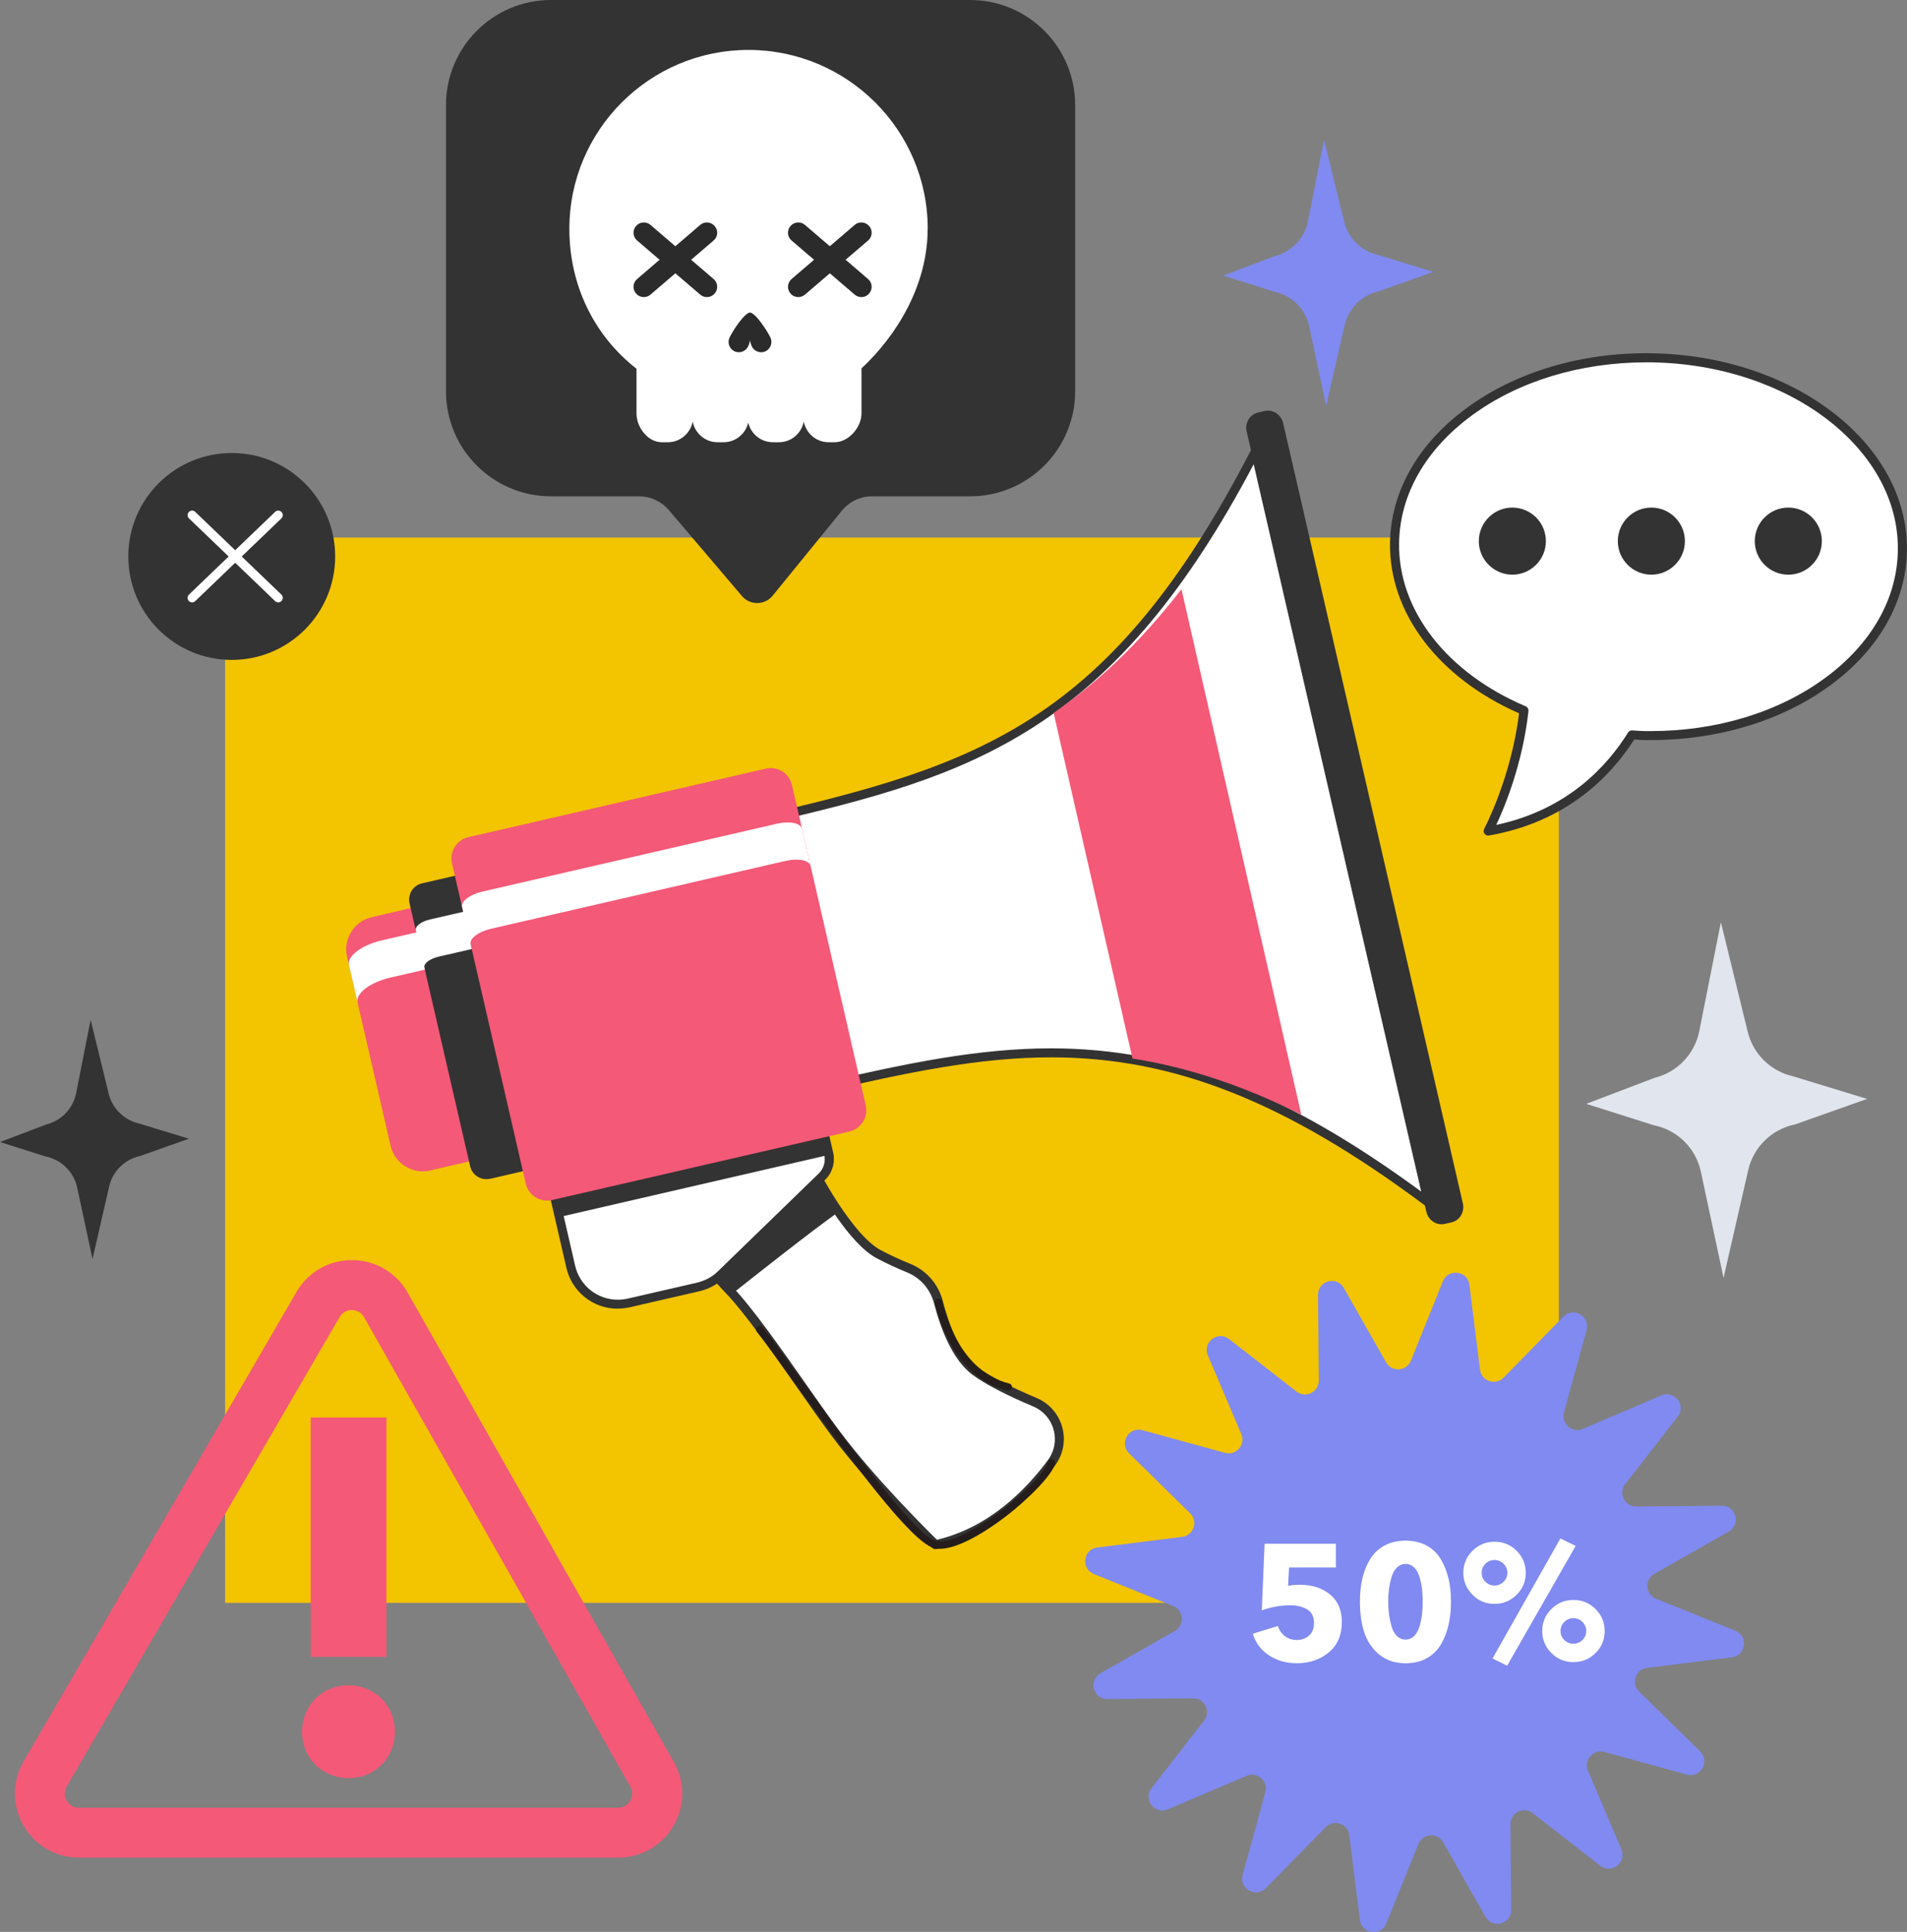
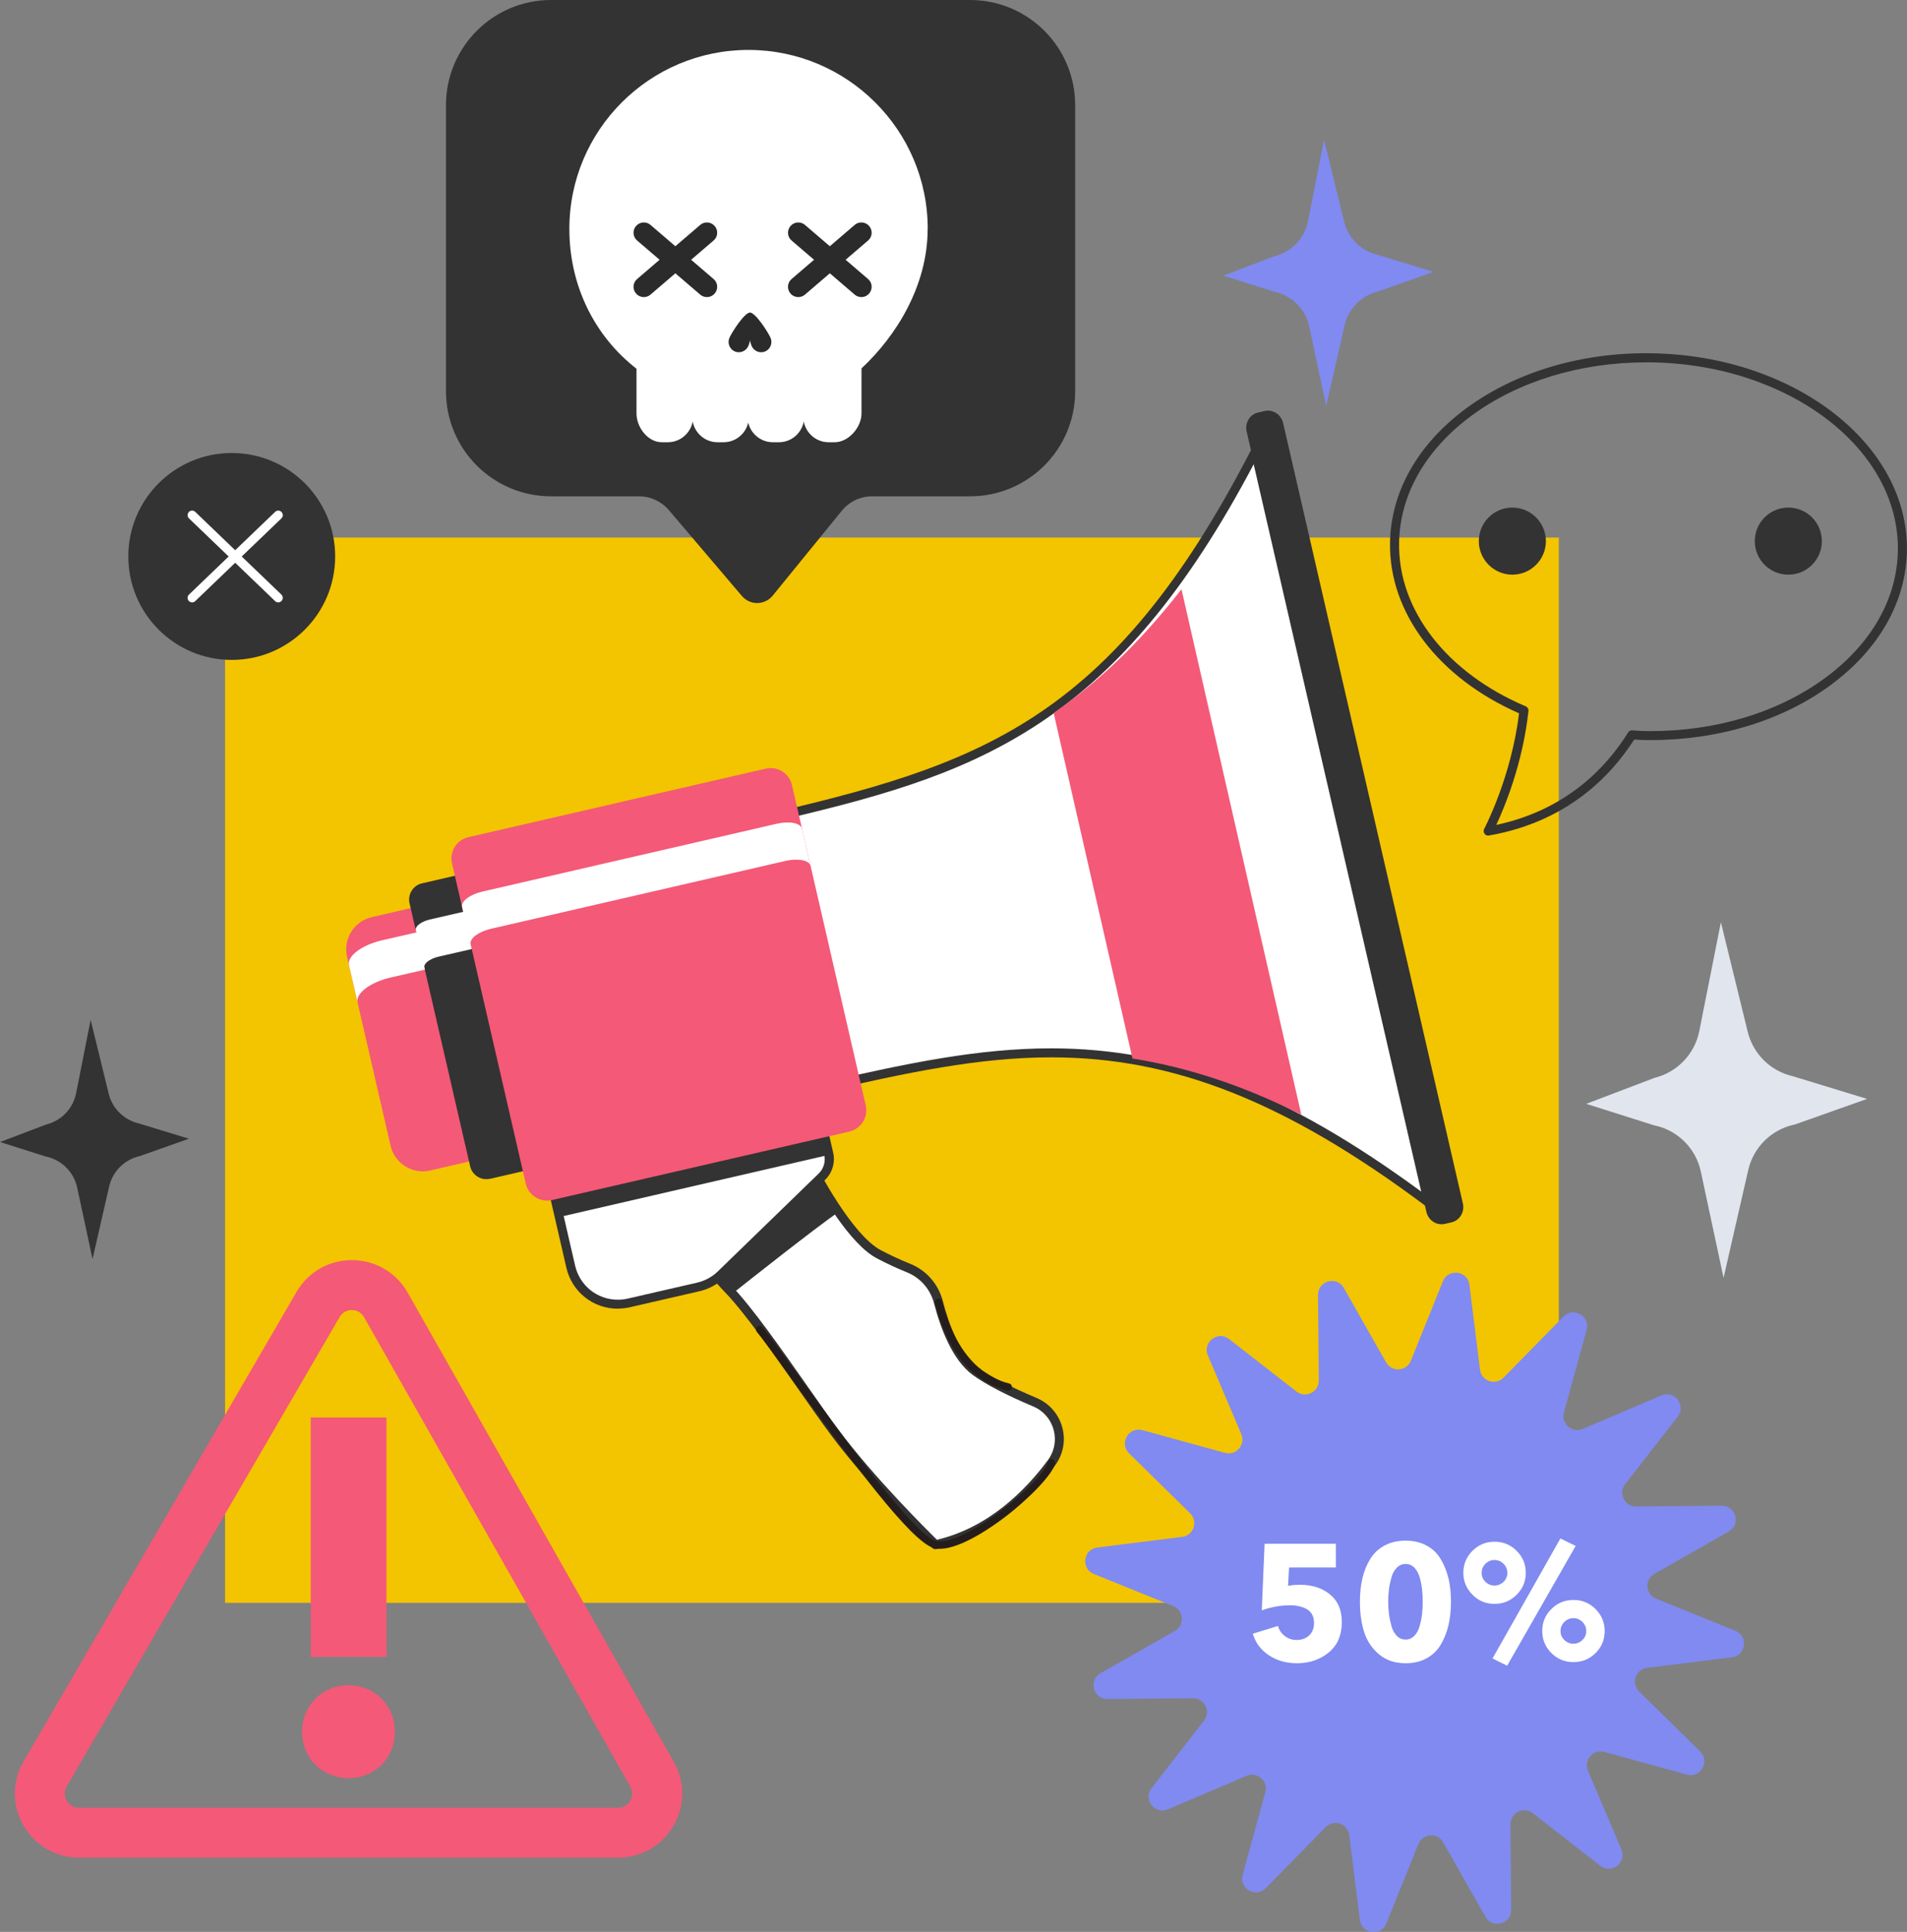
<svg xmlns="http://www.w3.org/2000/svg" id="Layer_2" data-name="Layer 2" viewBox="0 0 271.23 274.69">
  <rect x="0" y="0" width="271.23" height="274.69" fill="#808080" stroke="none" />
  <defs>
    <style>
      .cls-1 {
        fill: #f3c400;
      }

      .cls-1, .cls-2, .cls-3, .cls-4, .cls-5, .cls-6, .cls-7, .cls-8 {
        stroke-width: 0px;
      }

      .cls-2 {
        fill: #808af0;
      }

      .cls-3 {
        fill: #2b2b2b;
      }

      .cls-4 {
        fill: #333;
      }

      .cls-5 {
        fill: #fff;
      }

      .cls-6 {
        fill: #251d1b;
      }

      .cls-7 {
        fill: #f45977;
      }

      .cls-8 {
        fill: #e1e6ee;
      }
    </style>
  </defs>
  <g id="_Ñëîé_1" data-name="Ñëîé 1">
    <g>
      <path class="cls-4" d="M19.91,164.37l6.96-2.46-7.11-2.17c-2.12-.49-3.79-2.13-4.3-4.24l-2.57-10.49-2.06,10.41c-.43,2.19-2.1,3.94-4.27,4.47l-6.55,2.49,6.46,2.05c2.25.45,4.03,2.19,4.51,4.44l2.18,10.15,2.36-10.31c.5-2.18,2.22-3.87,4.4-4.34Z" />
      <path class="cls-8" d="M255.21,159.91l10.34-3.66-10.57-3.23c-3.15-.72-5.63-3.16-6.4-6.3l-3.82-15.59-3.07,15.47c-.65,3.26-3.12,5.85-6.35,6.65l-9.73,3.7,9.6,3.04c3.35.66,5.99,3.26,6.7,6.6l3.23,15.1,3.51-15.33c.74-3.24,3.3-5.76,6.55-6.46Z" />
      <path class="cls-2" d="M196.14,41.4l7.74-2.74-7.91-2.42c-2.36-.54-4.21-2.36-4.79-4.71l-2.86-11.66-2.29,11.58c-.48,2.44-2.34,4.38-4.75,4.97l-7.28,2.77,7.19,2.28c2.51.5,4.48,2.44,5.01,4.94l2.42,11.3,2.63-11.47c.56-2.43,2.47-4.31,4.9-4.83Z" />
      <g>
        <rect class="cls-1" x="32.01" y="76.43" width="189.7" height="151.47" />
        <circle class="cls-4" cx="32.96" cy="79.12" r="14.71" />
        <g>
          <path class="cls-5" d="M27.32,85.65c-.17,0-.34-.07-.46-.2-.25-.26-.24-.66.02-.91l12.25-11.76c.26-.25.66-.24.91.02.25.26.24.66-.02.91l-12.25,11.76c-.12.12-.28.18-.44.18Z" />
          <path class="cls-5" d="M39.57,85.65c-.16,0-.32-.06-.44-.18l-12.25-11.76c-.26-.25-.26-.65-.02-.91.25-.26.65-.27.91-.02l12.25,11.76c.26.25.26.65.02.91-.13.13-.29.2-.46.2Z" />
        </g>
      </g>
      <g>
        <g>
          <path class="cls-5" d="M115.6,166.2s5.02,9.86,9.41,12.15c1.57.82,3.01,1.47,4.21,1.95,2.12.86,3.69,2.67,4.27,4.89.84,3.25,2.47,7.79,5.28,9.82,2.16,1.56,5.49,3.14,8.42,4.37,3.4,1.43,4.56,5.66,2.36,8.62-3.31,4.47-8.78,9.97-16.49,11.64,0,0-8.74-8.45-14.33-15.97-4.23-5.7-10.89-15.93-15-20.22-4.11-4.29-3.48-4.89-3.48-4.89l15.36-12.35Z" />
          <path class="cls-4" d="M133.05,220.28c-.16,0-.33-.06-.45-.18-.09-.08-8.84-8.57-14.4-16.05-1.35-1.82-2.94-4.08-4.62-6.48-3.55-5.06-7.56-10.79-10.33-13.69-3.73-3.9-3.7-4.89-3.69-5.22,0-.32.15-.5.23-.58.01-.01.03-.02.04-.04l15.36-12.35c.15-.12.35-.17.54-.13.19.04.35.16.44.34.05.1,4.98,9.7,9.13,11.87,1.36.71,2.75,1.36,4.15,1.92,2.32.94,4.01,2.88,4.65,5.32.85,3.27,2.41,7.57,5.03,9.46,1.75,1.27,4.62,2.75,8.3,4.3,1.8.76,3.13,2.27,3.65,4.16.52,1.88.14,3.86-1.02,5.44-3.31,4.47-8.92,10.16-16.87,11.89-.05.01-.09.01-.14.01ZM100.9,178.84c.15.39.77,1.52,3.29,4.15,2.84,2.97,6.89,8.74,10.46,13.84,1.68,2.39,3.26,4.65,4.6,6.45,4.97,6.69,12.55,14.22,14.01,15.65,7.38-1.73,12.65-7.09,15.78-11.32.93-1.25,1.22-2.83.81-4.33-.41-1.5-1.47-2.71-2.91-3.31-3.82-1.61-6.69-3.1-8.55-4.44-2.94-2.12-4.63-6.71-5.53-10.18-.53-2.04-1.95-3.67-3.88-4.45-1.44-.58-2.87-1.25-4.26-1.98-3.87-2.02-8.06-9.4-9.32-11.73l-14.5,11.66Z" />
        </g>
        <path class="cls-4" d="M115.6,166.2l-15.36,12.35s-.63.59,3.48,4.89c.14.15.3.32.45.49,3.02-2.39,11.34-8.97,15.09-11.61-2.12-3.09-3.67-6.11-3.67-6.11Z" />
        <g>
          <path class="cls-5" d="M116.93,160.02l.93,4.02c.27,1.18-.09,2.42-.96,3.26l-14.35,13.92c-.9.87-2.02,1.49-3.25,1.77l-9.87,2.27c-3.71.85-7.4-1.46-8.26-5.17l-2.59-11.24,38.35-8.84Z" />
          <path class="cls-4" d="M87.88,186.08c-3.53,0-6.54-2.4-7.33-5.84l-2.59-11.24c-.04-.17,0-.34.08-.49.09-.14.23-.25.4-.29l38.35-8.84c.17-.04.34,0,.49.08.14.09.25.23.29.4l.93,4.02c.32,1.39-.12,2.87-1.14,3.87l-14.35,13.92c-.98.96-2.21,1.62-3.55,1.93l-9.87,2.27c-.56.13-1.13.19-1.7.19ZM79.35,169.34l2.45,10.62c.66,2.85,3.16,4.84,6.08,4.84.47,0,.94-.05,1.41-.16l9.87-2.27c1.11-.26,2.13-.81,2.94-1.6l14.35-13.92c.7-.68,1-1.7.78-2.66l-.78-3.4-37.1,8.55Z" />
        </g>
        <path class="cls-7" d="M61.19,166.42l8.14-1.88c.77-.18,1.25-.94,1.07-1.71l-7.66-33.24c-.18-.77-.94-1.25-1.71-1.07l-8.14,1.88c-2.53.58-4.11,3.11-3.53,5.64l6.19,26.86c.58,2.53,3.11,4.11,5.64,3.53Z" />
        <g>
          <path class="cls-5" d="M107.86,116.68l3.72,16.17,1.31,5.68,3.73,16.17c29.81-6.87,50.48-10.65,86.54,16.28l-11.97-51.96-.67-2.89-11.97-51.96c-20.64,40-40.88,45.64-70.69,52.51Z" />
          <path class="cls-4" d="M203.17,171.62h0c-.14,0-.27-.04-.38-.13-19.85-14.82-35.78-21.15-53.26-21.15-10.33,0-20.51,2.16-32.75,4.98-.35.08-.69-.14-.77-.48l-8.76-38.01c-.08-.35.14-.69.48-.77,31.41-7.24,50.16-13.23,70.26-52.18.12-.24.38-.38.65-.34.27.03.49.23.55.49l24.59,106.72c.03.07.04.15.04.23,0,.35-.29.64-.64.64ZM149.51,149.06c17.37,0,33.19,6.11,52.63,20.37l-23.83-103.42c-9.42,17.85-19.4,29.76-31.33,37.38-11.04,7.06-22.9,10.2-38.36,13.77l8.47,36.76c12.04-2.77,22.12-4.86,32.41-4.86Z" />
        </g>
        <path class="cls-7" d="M161.07,150.51c7.54,1.19,15.38,3.66,24.01,7.97l-17.04-74.7c-5.91,7.62-11.9,13.25-18.18,17.59l11.21,49.13Z" />
        <path class="cls-4" d="M69.7,167.61l5.72-1.32-9.68-42.01-5.72,1.32c-1.27.29-2.06,1.56-1.77,2.83l8.62,37.4c.29,1.27,1.56,2.06,2.83,1.77Z" />
        <path class="cls-4" d="M117.87,164.21c-.01-.05,0-.11-.02-.16l-.93-4.02-38.35,8.84.96,4.18" />
        <path class="cls-7" d="M78.51,170.63l42.29-9.74c1.67-.39,2.72-2.05,2.33-3.73l-10.49-45.54c-.39-1.67-2.05-2.72-3.73-2.33l-42.29,9.74c-1.67.38-2.72,2.05-2.33,3.73l10.49,45.54c.39,1.67,2.05,2.71,3.73,2.33Z" />
        <path class="cls-5" d="M111.72,122.41l-41.89,9.65c-1.78.41-3.08,1.39-2.89,2.18l.16.7-4.71,1.08c-1.25.29-2.16.98-2.03,1.53l.07.32-4.88,1.12c-2.89.67-4.99,2.25-4.69,3.54l-1.22-5.29c-.3-1.29,1.8-2.87,4.69-3.54l4.88-1.12-.07-.32c-.13-.56.78-1.24,2.03-1.53l4.71-1.08-.16-.7c-.18-.79,1.11-1.77,2.89-2.18l41.89-9.65c1.78-.41,3.37-.1,3.56.7l1.22,5.29c-.18-.8-1.78-1.11-3.56-.7Z" />
        <path class="cls-4" d="M179.87,58.44l-.95.22c-1.17.27-1.89,1.48-1.61,2.7l25.56,110.94c.28,1.22,1.46,1.99,2.63,1.72l.95-.22c1.17-.27,1.89-1.48,1.61-2.7l-25.56-110.94c-.28-1.21-1.46-1.99-2.63-1.72Z" />
        <path class="cls-6" d="M132.75,220.1c.07.02.13.04.2.05,4.76.98,16.29-8.96,17.11-12.02.08-.28-.11-.56-.37-.65-.28-.07-.57.09-.65.37-.8,2.98-11.97,12.06-15.88,11.26-.04,0-.09-.02-.13-.03-3.16-1-13.77-15.65-19.51-23.56-2.34-3.24-4.2-5.79-5.06-6.81-.19-.22-.52-.25-.74-.06-.22.19-.25.52-.06.74.84.99,2.68,3.53,5.01,6.75,8.73,12.04,16.82,22.92,20.09,23.96Z" />
        <path class="cls-6" d="M142.55,197.54c.24.08.49.14.72.2.28.07.57-.1.64-.39.07-.28-.1-.58-.39-.64-3.15-.78-7.37-3.43-9.53-11.67-.08-.28-.37-.45-.65-.38-.28.07-.45.36-.38.64,2.14,8.14,6.25,11.16,9.58,12.22Z" />
      </g>
      <path class="cls-2" d="M208.99,182.68l1.51,12.07c.2,1.63,2.2,2.3,3.35,1.13l8.52-8.68c1.42-1.45,3.83-.06,3.29,1.9l-3.22,11.74c-.43,1.58,1.15,2.97,2.66,2.33l11.2-4.76c1.86-.79,3.56,1.41,2.32,3.01l-7.47,9.61c-1.01,1.3-.07,3.18,1.57,3.17l12.17-.11c2.02-.02,2.75,2.67.99,3.67l-10.58,6.02c-1.43.81-1.29,2.91.24,3.53l11.28,4.56c1.88.76,1.52,3.52-.49,3.77l-12.07,1.51c-1.63.2-2.3,2.2-1.13,3.35l8.68,8.53c1.44,1.42.06,3.83-1.9,3.29l-11.73-3.22c-1.58-.44-2.97,1.15-2.33,2.66l4.76,11.2c.79,1.86-1.41,3.56-3.01,2.32l-9.6-7.47c-1.3-1.01-3.18-.07-3.17,1.57l.11,12.17c.02,2.02-2.67,2.75-3.67.99l-6.01-10.58c-.81-1.43-2.91-1.29-3.53.24l-4.55,11.28c-.76,1.88-3.52,1.52-3.77-.49l-1.51-12.07c-.2-1.63-2.2-2.3-3.35-1.13l-8.52,8.68c-1.42,1.45-3.83.06-3.29-1.9l3.22-11.74c.43-1.58-1.15-2.97-2.66-2.33l-11.2,4.76c-1.86.79-3.56-1.41-2.32-3.01l7.47-9.61c1.01-1.3.07-3.18-1.57-3.17l-12.17.11c-2.02.02-2.75-2.67-.99-3.67l10.58-6.02c1.43-.81,1.29-2.91-.24-3.53l-11.28-4.56c-1.88-.76-1.52-3.52.49-3.77l12.07-1.51c1.63-.2,2.3-2.2,1.13-3.35l-8.68-8.53c-1.44-1.42-.06-3.83,1.9-3.29l11.73,3.22c1.58.44,2.97-1.15,2.33-2.66l-4.76-11.2c-.79-1.86,1.41-3.56,3.01-2.32l9.6,7.47c1.3,1.01,3.18.07,3.17-1.57l-.11-12.17c-.02-2.02,2.67-2.75,3.67-.99l6.01,10.58c.81,1.43,2.91,1.29,3.53-.24l4.55-11.28c.76-1.88,3.52-1.52,3.77.49Z" />
      <path class="cls-4" d="M137.98,0h-59.6c-8.26,0-14.95,6.7-14.95,14.95v40.67c0,8.26,6.69,14.95,14.95,14.95h12.51c1.63,0,3.18.72,4.24,1.96l10.39,12.21c1.15,1.36,3.26,1.33,4.38-.05l9.83-12.07c1.06-1.3,2.64-2.05,4.32-2.05h13.92c8.26,0,14.95-6.7,14.95-14.95V14.95c0-8.26-6.69-14.95-14.95-14.95Z" />
      <g>
        <path class="cls-5" d="M131.95,32.54c0-14.05-11.45-25.44-25.5-25.44s-25.47,11.39-25.47,25.44c0,8.05,3.55,15.22,9.55,19.89v6.36c0,1.97,1.61,4.09,3.59,4.09h.87c1.76,0,3.22-1.28,3.53-2.95.31,1.67,1.77,2.95,3.53,2.95h.87c1.7,0,3.14-1.2,3.5-2.8.36,1.6,1.8,2.8,3.5,2.8h.87c1.76,0,3.22-1.28,3.53-2.95.31,1.67,1.77,2.95,3.53,2.95h.87c1.97,0,3.81-2.12,3.81-4.09v-6.41c5-4.66,9.41-11.81,9.41-19.84Z" />
        <g>
          <path class="cls-3" d="M106.45,49.18c.3-.75,1.08-4.4.33-4.71-.75-.3-2.74,2.85-3.05,3.6-.3.75.06,1.6.8,1.91.75.3,1.6-.06,1.91-.8Z" />
          <path class="cls-3" d="M106.89,49.18c-.3-.75-1.08-4.4-.33-4.71.75-.3,2.74,2.85,3.05,3.6.3.75-.06,1.6-.8,1.91-.75.3-1.6-.06-1.91-.8Z" />
        </g>
        <g>
          <path class="cls-3" d="M113.54,42.24c-.41,0-.82-.17-1.11-.51-.53-.61-.46-1.54.16-2.06l8.97-7.69c.61-.53,1.54-.45,2.06.16.53.61.46,1.54-.16,2.06l-8.97,7.69c-.28.24-.62.35-.95.35Z" />
          <path class="cls-3" d="M122.51,42.24c.41,0,.82-.17,1.11-.51.53-.61.46-1.54-.16-2.06l-8.97-7.69c-.61-.53-1.54-.45-2.06.16-.53.61-.46,1.54.16,2.06l8.97,7.69c.28.24.62.35.95.35Z" />
        </g>
        <g>
          <path class="cls-3" d="M91.57,42.24c-.41,0-.82-.17-1.11-.51-.53-.61-.46-1.54.16-2.06l8.97-7.69c.61-.53,1.54-.45,2.06.16.53.61.46,1.54-.16,2.06l-8.97,7.69c-.28.24-.62.35-.95.35Z" />
          <path class="cls-3" d="M100.54,42.24c.41,0,.82-.17,1.11-.51.53-.61.46-1.54-.16-2.06l-8.97-7.69c-.61-.53-1.54-.45-2.06.16-.53.61-.46,1.54.16,2.06l8.97,7.69c.28.24.62.35.95.35Z" />
        </g>
      </g>
      <g>
        <path class="cls-7" d="M87.91,264.13H11.24c-3.3,0-6.25-1.71-7.9-4.57-1.64-2.86-1.64-6.27.02-9.12l38.81-66.74c1.65-2.84,4.6-4.53,7.88-4.53s6.29,1.73,7.93,4.62l37.86,66.73c1.62,2.85,1.6,6.25-.05,9.08-1.65,2.84-4.6,4.53-7.88,4.53ZM50.04,186.27c-.35,0-1.21.1-1.74,1L9.49,254.01c-.53.91-.18,1.71,0,2.01.17.3.69,1.01,1.74,1.01h76.67c1.04,0,1.56-.7,1.74-1,.17-.3.52-1.1.01-2l-37.87-66.74c-.52-.92-1.39-1.02-1.75-1.02Z" />
        <path class="cls-7" d="M42.96,246.22c0-.91.17-1.77.5-2.58.33-.82.8-1.52,1.4-2.12.6-.6,1.3-1.06,2.12-1.4.82-.33,1.68-.5,2.59-.5s1.77.17,2.58.5c.82.34,1.52.8,2.12,1.4.6.6,1.06,1.3,1.4,2.12.33.82.5,1.68.5,2.58s-.17,1.77-.5,2.59c-.34.82-.8,1.52-1.4,2.12-.6.6-1.3,1.06-2.12,1.4-.81.34-1.68.5-2.58.5s-1.77-.17-2.59-.5c-.81-.33-1.52-.8-2.12-1.4-.6-.6-1.07-1.3-1.4-2.12-.34-.82-.5-1.68-.5-2.59ZM54.96,235.59h-10.77v-34.04h10.77v34.04Z" />
      </g>
      <g>
        <path class="cls-5" d="M190.85,230.58c0,1.9-.62,3.36-1.87,4.38-1.25,1.02-2.75,1.53-4.51,1.53-1.53,0-2.86-.38-4-1.13-1.14-.76-1.9-1.78-2.29-3.07l3.58-1.1c.17.59.5,1.07.99,1.44.49.37,1.05.55,1.67.55.7,0,1.29-.21,1.76-.63.47-.42.71-1.01.71-1.78,0-.9-.33-1.55-.98-1.94-.65-.39-1.46-.58-2.41-.58-1.36,0-2.7.24-4.04.72l.4-9.47h10.14v3.37h-6.66l-.14,2.62c.45-.11,1-.16,1.66-.16,1.75,0,3.18.46,4.3,1.37s1.68,2.21,1.68,3.89Z" />
        <path class="cls-5" d="M206.01,224.38c.24,1.01.36,2.13.36,3.34s-.12,2.34-.36,3.37c-.24,1.03-.61,1.95-1.1,2.77s-1.16,1.46-2.01,1.93c-.85.47-1.84.7-2.98.7-1.5,0-2.75-.41-3.75-1.24-1-.83-1.71-1.87-2.13-3.14-.41-1.27-.62-2.73-.62-4.38,0-1.22.12-2.33.36-3.34.24-1.01.61-1.92,1.11-2.73.5-.81,1.18-1.45,2.03-1.91.86-.46,1.85-.69,2.99-.69s2.13.23,2.98.69c.85.46,1.52,1.09,2.01,1.91.49.81.86,1.72,1.1,2.73ZM202.35,227.72c0-.61-.03-1.19-.09-1.74-.06-.55-.18-1.12-.34-1.69-.16-.58-.42-1.04-.76-1.39-.34-.35-.76-.53-1.24-.53s-.9.18-1.25.53c-.35.35-.61.81-.77,1.39-.16.58-.28,1.14-.35,1.69-.07.55-.11,1.13-.11,1.74s.04,1.19.11,1.75c.07.56.19,1.13.35,1.72.16.58.42,1.05.76,1.4.34.35.76.53,1.26.53s.9-.18,1.24-.53c.34-.35.6-.82.76-1.4.16-.58.28-1.15.34-1.71.06-.55.09-1.14.09-1.77Z" />
        <path class="cls-5" d="M217.01,223.63c0,1.22-.43,2.26-1.3,3.12-.86.86-1.91,1.3-3.14,1.3s-2.28-.43-3.14-1.3-1.3-1.91-1.3-3.12.43-2.27,1.3-3.13c.86-.86,1.91-1.29,3.14-1.29s2.28.43,3.14,1.29c.86.86,1.3,1.9,1.3,3.13ZM213.85,224.91c.36-.35.54-.78.54-1.27s-.18-.93-.54-1.29c-.36-.36-.79-.54-1.29-.54s-.93.18-1.29.54-.54.79-.54,1.29.18.92.54,1.27c.36.35.79.53,1.29.53s.93-.18,1.29-.53ZM224.11,219.8l-9.75,17.04-2.08-1.03,9.65-17.06,2.17,1.05ZM226.93,228.78c.86.86,1.3,1.9,1.3,3.13s-.43,2.28-1.3,3.13c-.86.86-1.91,1.29-3.14,1.29s-2.28-.43-3.14-1.29c-.86-.86-1.3-1.9-1.3-3.13s.43-2.28,1.3-3.13c.86-.86,1.91-1.29,3.14-1.29s2.28.43,3.14,1.29ZM225.07,233.18c.36-.35.54-.77.54-1.27s-.18-.93-.54-1.29c-.36-.36-.79-.54-1.29-.54s-.93.18-1.29.54c-.36.36-.54.79-.54,1.29s.18.92.54,1.27c.36.35.79.53,1.29.53s.93-.18,1.29-.53Z" />
      </g>
      <g>
        <g>
-           <path class="cls-5" d="M234.85,50.88c-19.95-.28-36.29,11.51-36.5,26.34-.14,10.14,7.3,19.08,18.4,23.81-1.04,9.56-5.09,17.14-5.09,17.14,10.9-1.88,17.06-8.23,20.44-13.68.66.04,1.31.09,1.98.1,19.95.28,36.29-11.51,36.5-26.34.21-14.83-15.79-27.09-35.73-27.37Z" />
          <path class="cls-4" d="M211.66,118.81c-.2,0-.4-.1-.52-.27-.14-.2-.16-.46-.05-.68.04-.07,3.87-7.34,4.96-16.44-11.47-5.04-18.49-14.28-18.35-24.21.1-7.29,3.97-14.1,10.88-19.18,7.01-5.15,16.36-7.95,26.27-7.8,20.27.29,36.58,12.86,36.37,28.02-.1,7.29-3.97,14.1-10.88,19.18-6.84,5.03-15.92,7.8-25.56,7.8h0c-.24,0-.48,0-.72,0-.48,0-.94-.04-1.4-.07-.08,0-.15,0-.23-.01-3.35,5.24-9.61,11.73-20.68,13.65-.04,0-.07,0-.11,0ZM234.14,51.52c-9.36,0-18.17,2.68-24.8,7.55-6.58,4.83-10.26,11.28-10.35,18.16-.14,9.52,6.76,18.42,18.01,23.2.26.11.42.38.39.66-.81,7.48-3.4,13.69-4.58,16.2,10.04-2.13,15.72-8.27,18.75-13.14.12-.2.34-.31.58-.3.21.01.41.02.62.04.46.03.89.06,1.33.06.23,0,.47,0,.7,0h0c9.36,0,18.17-2.68,24.79-7.55,6.58-4.84,10.26-11.28,10.35-18.16.21-14.45-15.54-26.44-35.1-26.72-.23,0-.47,0-.7,0Z" />
        </g>
        <g>
          <circle class="cls-4" cx="254.35" cy="76.94" r="4.77" />
-           <path class="cls-4" d="M230.1,76.94c0-2.64,2.14-4.77,4.77-4.77s4.77,2.14,4.77,4.77-2.14,4.77-4.77,4.77-4.77-2.14-4.77-4.77Z" />
          <path class="cls-4" d="M210.33,76.94c0-2.64,2.14-4.77,4.77-4.77s4.77,2.14,4.77,4.77-2.14,4.77-4.77,4.77-4.77-2.14-4.77-4.77Z" />
        </g>
      </g>
    </g>
  </g>
</svg>